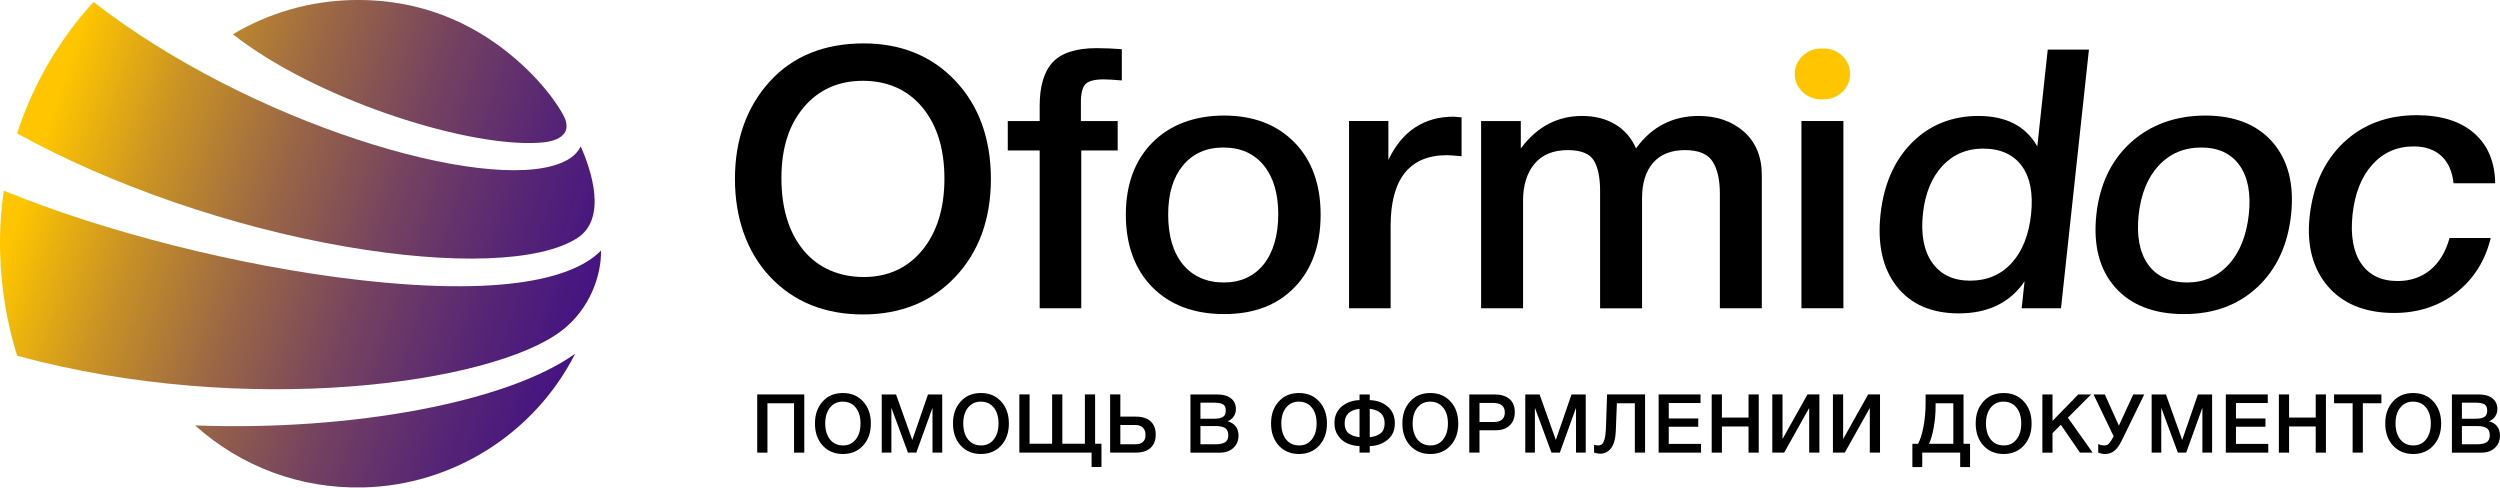
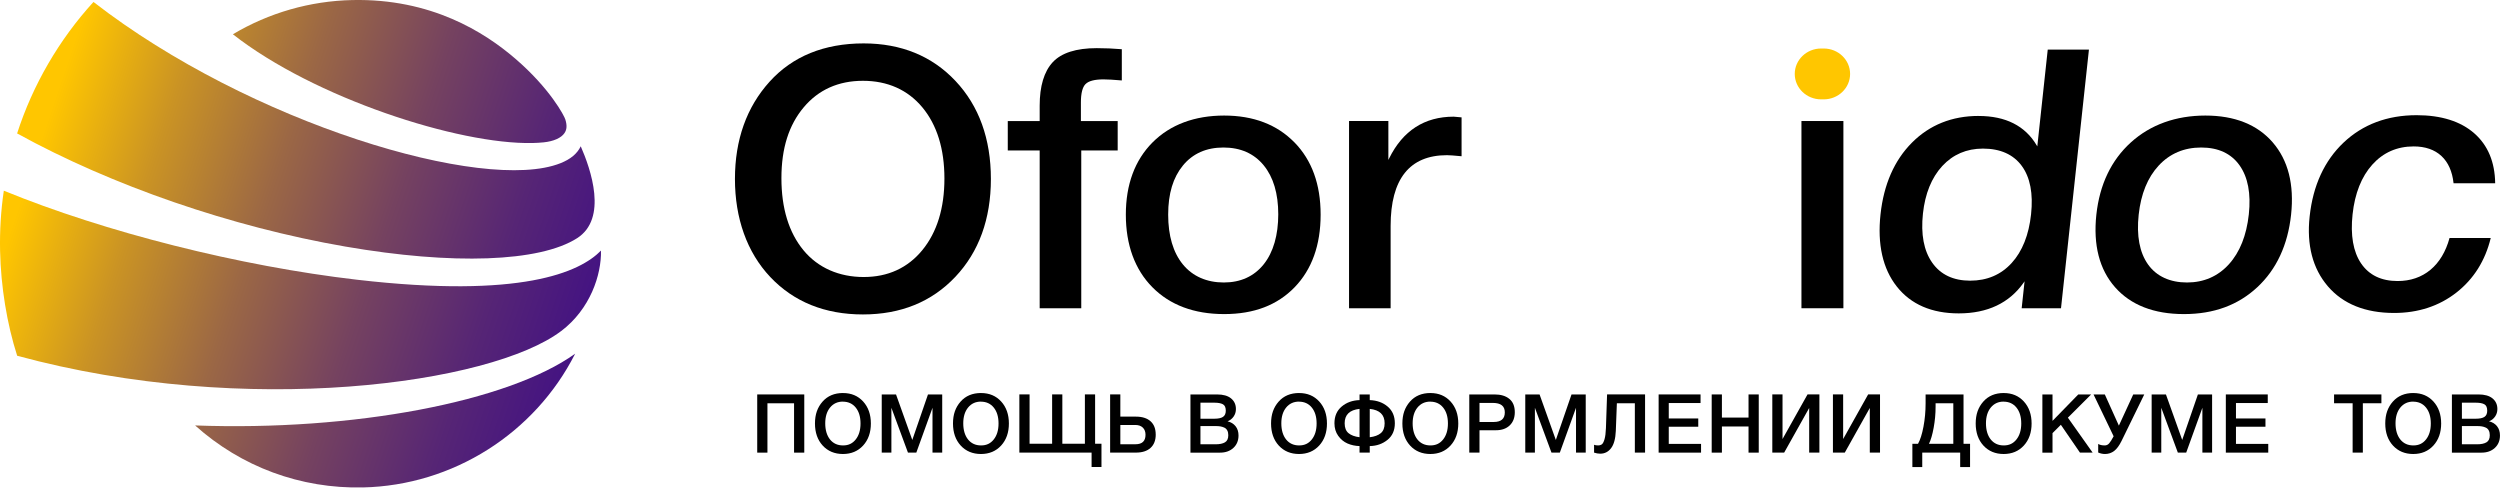
<svg xmlns="http://www.w3.org/2000/svg" xmlns:xlink="http://www.w3.org/1999/xlink" id="Layer_1" data-name="Layer 1" viewBox="0 0 895.71 174.67">
  <defs>
    <style> .cls-1 { fill: url(#linear-gradient); } .cls-1, .cls-2, .cls-3, .cls-4, .cls-5, .cls-6 { stroke-width: 0px; } .cls-2 { fill: url(#linear-gradient-4); } .cls-3 { fill: url(#linear-gradient-2); } .cls-4 { fill: url(#linear-gradient-3); } .cls-6 { fill: #ffc600; } </style>
    <linearGradient id="linear-gradient" x1="310.73" y1="77.68" x2="36.54" y2="-14.73" gradientUnits="userSpaceOnUse">
      <stop offset="0" stop-color="#300091" />
      <stop offset=".13" stop-color="#34048d" />
      <stop offset=".27" stop-color="#411084" />
      <stop offset=".41" stop-color="#562575" />
      <stop offset=".56" stop-color="#754260" />
      <stop offset=".71" stop-color="#9b6745" />
      <stop offset=".86" stop-color="#ca9324" />
      <stop offset="1" stop-color="#ffc600" />
    </linearGradient>
    <linearGradient id="linear-gradient-2" x1="280.97" y1="165.99" x2="6.78" y2="73.58" xlink:href="#linear-gradient" />
    <linearGradient id="linear-gradient-3" x1="273.24" y1="188.91" x2="-.95" y2="96.5" xlink:href="#linear-gradient" />
    <linearGradient id="linear-gradient-4" x1="297.44" y1="117.11" x2="23.25" y2="24.7" xlink:href="#linear-gradient" />
  </defs>
  <g>
    <path class="cls-6" d="m653.41,17.38h-.93c-5.22,0-9.45,4.08-9.45,9.11h0c0,5.03,4.23,9.11,9.45,9.11h.93c5.22,0,9.45-4.08,9.45-9.11h0c0-5.03-4.23-9.11-9.45-9.11Z" />
    <g>
      <g>
        <path class="cls-5" d="m288.16,141.32v20.85h-3.66v-17.68h-9.54v17.68h-3.66v-20.85h16.86Z" />
        <path class="cls-5" d="m302.06,140.82c2.95,0,5.34,1.01,7.19,3.03,1.84,2.02,2.77,4.65,2.77,7.89s-.93,5.87-2.78,7.89c-1.85,2.02-4.27,3.03-7.23,3.03s-5.4-1.01-7.25-3.02c-1.84-2.01-2.77-4.64-2.77-7.91s.9-5.77,2.71-7.83c1.81-2.06,4.26-3.09,7.36-3.09Zm-.06,3.07c-1.91,0-3.45.71-4.6,2.12-1.15,1.41-1.73,3.3-1.73,5.67s.57,4.34,1.71,5.77c1.14,1.42,2.7,2.14,4.67,2.14s3.41-.72,4.55-2.15c1.14-1.43,1.71-3.34,1.71-5.72s-.57-4.28-1.71-5.69-2.68-2.12-4.61-2.12Z" />
        <path class="cls-5" d="m337.58,141.32v20.85h-3.48v-16.07l-5.8,16.07h-2.99l-5.94-16.07v16.07h-3.46v-20.85h5.12l5.83,16.31,5.62-16.31h5.09Z" />
        <path class="cls-5" d="m351.51,140.82c2.95,0,5.34,1.01,7.19,3.03,1.84,2.02,2.77,4.65,2.77,7.89s-.93,5.87-2.78,7.89c-1.85,2.02-4.27,3.03-7.23,3.03s-5.4-1.01-7.25-3.02c-1.84-2.01-2.77-4.64-2.77-7.91s.9-5.77,2.71-7.83c1.81-2.06,4.26-3.09,7.36-3.09Zm-.06,3.07c-1.91,0-3.45.71-4.6,2.12-1.15,1.41-1.73,3.3-1.73,5.67s.57,4.34,1.71,5.77c1.14,1.42,2.7,2.14,4.67,2.14s3.41-.72,4.55-2.15c1.14-1.43,1.71-3.34,1.71-5.72s-.57-4.28-1.71-5.69-2.68-2.12-4.61-2.12Z" />
        <path class="cls-5" d="m365.22,162.16v-20.85h3.66v17.68h8.08v-17.68h3.66v17.68h8.08v-17.68h3.66v17.68h2.28v8.34h-3.54v-5.18h-25.88Z" />
        <path class="cls-5" d="m414.08,155.69c0,2.07-.62,3.66-1.86,4.79-1.24,1.12-2.99,1.68-5.26,1.68h-9.22v-20.85h3.66v7.96h5.56c2.28,0,4.04.56,5.27,1.67,1.23,1.11,1.84,2.69,1.84,4.74Zm-3.66.09c0-1.09-.32-1.95-.97-2.58-.64-.62-1.54-.94-2.69-.94h-5.36v6.91h5.42c2.4,0,3.6-1.13,3.6-3.4Z" />
        <path class="cls-5" d="m426.53,141.32h9.52c2.19,0,3.86.47,5.02,1.42,1.16.95,1.74,2.22,1.74,3.82,0,1-.27,1.89-.82,2.68-.55.79-1.27,1.36-2.17,1.71,1.21.29,2.17.88,2.87,1.76.7.88,1.05,1.98,1.05,3.31,0,1.83-.61,3.32-1.83,4.45-1.22,1.13-2.81,1.7-4.76,1.7h-10.63v-20.85Zm3.57,2.96v5.74h4.98c1.41,0,2.44-.22,3.1-.66.66-.44,1-1.18,1-2.21,0-1.17-.35-1.94-1.04-2.31-.69-.37-1.67-.56-2.94-.56h-5.09Zm0,8.37v6.53h5.47c1.41,0,2.51-.23,3.31-.7.8-.47,1.2-1.32,1.2-2.55,0-.68-.12-1.25-.37-1.71s-.6-.8-1.05-1.01c-.46-.21-.93-.36-1.42-.44s-1.06-.12-1.73-.12h-5.42Z" />
        <path class="cls-5" d="m465.47,140.82c2.95,0,5.34,1.01,7.19,3.03,1.84,2.02,2.77,4.65,2.77,7.89s-.93,5.87-2.78,7.89c-1.85,2.02-4.27,3.03-7.23,3.03s-5.4-1.01-7.25-3.02c-1.84-2.01-2.77-4.64-2.77-7.91s.9-5.77,2.71-7.83c1.81-2.06,4.26-3.09,7.36-3.09Zm-.06,3.07c-1.91,0-3.45.71-4.6,2.12-1.15,1.41-1.73,3.3-1.73,5.67s.57,4.34,1.71,5.77c1.14,1.42,2.7,2.14,4.67,2.14s3.41-.72,4.55-2.15,1.71-3.34,1.71-5.72-.57-4.28-1.71-5.69c-1.14-1.41-2.68-2.12-4.61-2.12Z" />
        <path class="cls-5" d="m499.75,151.65c0,2.56-.89,4.55-2.66,5.97-1.78,1.42-3.88,2.16-6.33,2.2v2.34h-3.66v-2.34c-1.54-.04-2.98-.35-4.3-.92-1.33-.58-2.44-1.49-3.34-2.75-.9-1.26-1.35-2.76-1.35-4.49,0-2.54.86-4.54,2.59-6,1.73-1.46,3.86-2.23,6.4-2.31v-2.02h3.66v2.02c2.58.1,4.72.87,6.43,2.33,1.71,1.45,2.56,3.45,2.56,5.99Zm-12.65,5.01v-10.16c-3.55.37-5.33,2.09-5.33,5.15,0,1.6.46,2.78,1.38,3.54s2.23,1.25,3.95,1.46Zm8.99-5.01c0-3.06-1.78-4.78-5.33-5.15v10.16c1.72-.21,3.04-.7,3.95-1.46.92-.76,1.38-1.94,1.38-3.54Z" />
        <path class="cls-5" d="m512.52,140.82c2.95,0,5.34,1.01,7.19,3.03,1.84,2.02,2.77,4.65,2.77,7.89s-.93,5.87-2.78,7.89-4.26,3.03-7.23,3.03-5.4-1.01-7.25-3.02c-1.84-2.01-2.77-4.64-2.77-7.91s.9-5.77,2.71-7.83c1.81-2.06,4.26-3.09,7.36-3.09Zm-.06,3.07c-1.91,0-3.44.71-4.6,2.12-1.15,1.41-1.73,3.3-1.73,5.67s.57,4.34,1.71,5.77c1.14,1.42,2.7,2.14,4.67,2.14s3.41-.72,4.55-2.15c1.14-1.43,1.71-3.34,1.71-5.72s-.57-4.28-1.71-5.69c-1.14-1.41-2.68-2.12-4.61-2.12Z" />
        <path class="cls-5" d="m526.42,141.32h9.05c2.24,0,4.02.53,5.31,1.6,1.3,1.06,1.95,2.65,1.95,4.76,0,1.99-.61,3.57-1.82,4.73-1.21,1.16-2.86,1.74-4.95,1.74h-5.88v8.02h-3.66v-20.85Zm3.66,3.05v6.82h5.09c2.65,0,3.98-1.14,3.98-3.43s-1.43-3.4-4.3-3.4h-4.77Z" />
        <path class="cls-5" d="m568.14,141.32v20.85h-3.48v-16.07l-5.8,16.07h-2.99l-5.94-16.07v16.07h-3.45v-20.85h5.12l5.83,16.31,5.62-16.31h5.09Z" />
        <path class="cls-5" d="m589.4,162.16h-3.66v-17.68h-6.44l-.38,9.93c-.12,2.77-.68,4.82-1.68,6.15-1.01,1.33-2.31,1.99-3.91,1.99-.7,0-1.43-.13-2.2-.38v-2.81c.39.16.87.23,1.43.23s1.02-.14,1.38-.41c.35-.27.66-.88.94-1.83.27-.95.44-2.26.5-3.94l.41-12.09h13.61v20.85Z" />
        <path class="cls-5" d="m609.28,141.32v3.08h-11.39v5.53h10.57v2.96h-10.57v6.15h11.57v3.13h-15.2v-20.85h15.02Z" />
        <path class="cls-5" d="m630.13,141.32v20.85h-3.66v-9.37h-9.54v9.37h-3.66v-20.85h3.66v8.29h9.54v-8.29h3.66Z" />
        <path class="cls-5" d="m634.99,162.16v-20.85h3.66v15.99l8.96-15.99h4.25v20.85h-3.66v-15.99l-8.96,15.99h-4.25Z" />
        <path class="cls-5" d="m656.71,162.16v-20.85h3.66v15.99l8.96-15.99h4.25v20.85h-3.66v-15.99l-8.96,15.99h-4.25Z" />
        <path class="cls-5" d="m705.84,167.35h-3.54v-5.18h-13.59v5.18h-3.54v-8.34h2.02c.8-1.41,1.45-3.45,1.96-6.15s.76-5.47.76-8.32v-3.22h13.59v17.68h2.34v8.34Zm-6-8.34v-14.52h-6.35v1.26c0,2.52-.23,5.02-.69,7.51-.46,2.49-1.02,4.41-1.68,5.75h8.72Z" />
        <path class="cls-5" d="m717.93,140.82c2.95,0,5.34,1.01,7.19,3.03,1.84,2.02,2.77,4.65,2.77,7.89s-.93,5.87-2.78,7.89c-1.85,2.02-4.26,3.03-7.23,3.03s-5.4-1.01-7.25-3.02c-1.84-2.01-2.77-4.64-2.77-7.91s.9-5.77,2.71-7.83c1.81-2.06,4.26-3.09,7.36-3.09Zm-.06,3.07c-1.91,0-3.44.71-4.6,2.12-1.15,1.41-1.73,3.3-1.73,5.67s.57,4.34,1.71,5.77c1.14,1.42,2.7,2.14,4.67,2.14s3.41-.72,4.55-2.15c1.14-1.43,1.71-3.34,1.71-5.72s-.57-4.28-1.71-5.69c-1.14-1.41-2.68-2.12-4.61-2.12Z" />
        <path class="cls-5" d="m749.23,141.32l-8.34,8.32,8.87,12.53h-4.54l-6.85-9.98-2.99,2.99v7h-3.63v-20.85h3.63v9.46l9.22-9.46h4.63Z" />
        <path class="cls-5" d="m757.28,156.31l-7.2-14.99h4.04l5.04,11.18,5.15-11.18h3.95l-8.11,16.6c-.84,1.72-1.74,2.94-2.69,3.66s-2.04,1.08-3.25,1.08c-.86,0-1.68-.18-2.46-.53v-3.07c.57.35,1.35.53,2.34.53.62,0,1.15-.24,1.58-.73.43-.49.96-1.32,1.58-2.49l.03-.06Z" />
        <path class="cls-5" d="m792.56,141.32v20.85h-3.48v-16.07l-5.8,16.07h-2.99l-5.94-16.07v16.07h-3.45v-20.85h5.12l5.83,16.31,5.62-16.31h5.09Z" />
        <path class="cls-5" d="m812.5,141.32v3.08h-11.39v5.53h10.57v2.96h-10.57v6.15h11.57v3.13h-15.2v-20.85h15.02Z" />
-         <path class="cls-5" d="m833.34,141.32v20.85h-3.66v-9.37h-9.54v9.37h-3.66v-20.85h3.66v8.29h9.54v-8.29h3.66Z" />
        <path class="cls-5" d="m853.22,141.32v3.16h-6.65v17.68h-3.66v-17.68h-6.65v-3.16h16.95Z" />
        <path class="cls-5" d="m864.67,140.82c2.95,0,5.34,1.01,7.19,3.03,1.84,2.02,2.77,4.65,2.77,7.89s-.93,5.87-2.78,7.89c-1.85,2.02-4.26,3.03-7.23,3.03s-5.4-1.01-7.25-3.02c-1.84-2.01-2.77-4.64-2.77-7.91s.9-5.77,2.71-7.83c1.81-2.06,4.26-3.09,7.36-3.09Zm-.06,3.07c-1.91,0-3.44.71-4.6,2.12-1.15,1.41-1.73,3.3-1.73,5.67s.57,4.34,1.71,5.77c1.14,1.42,2.7,2.14,4.67,2.14s3.41-.72,4.55-2.15c1.14-1.43,1.71-3.34,1.71-5.72s-.57-4.28-1.71-5.69c-1.14-1.41-2.68-2.12-4.61-2.12Z" />
        <path class="cls-5" d="m878.49,141.32h9.52c2.19,0,3.86.47,5.02,1.42,1.16.95,1.74,2.22,1.74,3.82,0,1-.27,1.89-.82,2.68-.55.79-1.27,1.36-2.17,1.71,1.21.29,2.17.88,2.87,1.76.7.88,1.05,1.98,1.05,3.31,0,1.83-.61,3.32-1.83,4.45-1.22,1.13-2.81,1.7-4.76,1.7h-10.63v-20.85Zm3.57,2.96v5.74h4.98c1.4,0,2.44-.22,3.1-.66.66-.44.99-1.18.99-2.21,0-1.17-.35-1.94-1.04-2.31-.69-.37-1.67-.56-2.94-.56h-5.1Zm0,8.37v6.53h5.48c1.4,0,2.51-.23,3.31-.7s1.2-1.32,1.2-2.55c0-.68-.12-1.25-.37-1.71-.24-.46-.6-.8-1.05-1.01s-.93-.36-1.42-.44-1.06-.12-1.73-.12h-5.42Z" />
      </g>
      <g>
        <path class="cls-5" d="m355.02,64.11c0-14.34-4.26-26.15-12.67-35.09-8.4-8.94-19.48-13.47-32.91-13.47-14.15,0-25.49,4.62-33.72,13.73-8.23,9.11-12.4,20.83-12.4,34.83s4.26,26.26,12.67,35.15c8.4,8.89,19.57,13.4,33.18,13.4s24.66-4.53,33.11-13.47c8.45-8.94,12.74-20.74,12.74-35.09Zm-24.55,25.49c-5.25,6.41-12.33,9.65-21.03,9.65s-16.32-3.23-21.57-9.59c-5.24-6.35-7.9-15.04-7.9-25.82s2.68-19.06,7.97-25.37c5.3-6.32,12.44-9.52,21.23-9.52s16.05,3.2,21.3,9.52c5.24,6.31,7.9,14.89,7.9,25.5s-2.66,19.23-7.9,25.63Z" />
        <path class="cls-5" d="m377.17,22.29c-3.1,3.35-4.67,8.59-4.67,15.57v5.51h-11.43v10.54h11.43v56.54h14.9v-56.54h13.05v-10.54h-13.18v-6.68c0-3.25.56-5.46,1.66-6.57,1.1-1.11,3.26-1.68,6.43-1.68,1.5,0,3.71.13,6.57.38v-11.19c-2.99-.25-6.01-.38-8.99-.38-7.36,0-12.67,1.7-15.76,5.04Z" />
        <path class="cls-5" d="m463.77,51.02c-6.22-6.38-14.69-9.62-25.18-9.62s-19.3,3.24-25.65,9.62c-6.35,6.38-9.57,15.09-9.57,25.88s3.2,19.63,9.51,26.01c6.3,6.38,14.96,9.62,25.72,9.62s19.07-3.24,25.25-9.62c6.17-6.38,9.31-15.13,9.31-26.01s-3.15-19.5-9.37-25.88Zm-11,43.67c-3.47,4.33-8.28,6.52-14.31,6.52s-11.13-2.17-14.64-6.46c-3.5-4.27-5.28-10.28-5.28-17.86s1.78-13.32,5.28-17.59c3.51-4.28,8.39-6.45,14.51-6.45s10.97,2.15,14.44,6.39c3.46,4.23,5.21,10.13,5.21,17.53s-1.75,13.6-5.21,17.92Z" />
        <path class="cls-5" d="m497.72,56.73l-.29.58v-13.95h-14.09v67.08h14.9v-29.49c0-16.82,6.79-25.35,20.19-25.35.88,0,2.64.13,5.23.38v-13.93l-2.82-.25c-10.46,0-18.24,5.02-23.12,14.93Z" />
-         <path class="cls-5" d="m624.83,47.18c-4.26-3.74-9.7-5.64-16.18-5.64-9.32,0-16.84,3.85-22.34,11.43l-.15.21-.11-.24c-1.59-3.61-4.08-6.44-7.4-8.42-3.32-1.98-7.3-2.98-11.83-2.98-8.7,0-15.99,3.8-21.67,11.3l-.27.36v-9.83h-14.22v67.08h15.03v-38.63c0-5.41,1.37-9.81,4.07-13.09,2.71-3.29,6.73-4.95,11.95-4.95,4.7,0,7.84,1.25,9.34,3.73,1.49,2.45,2.24,6.12,2.24,10.92v42.03h15.03v-39.42c0-5.41,1.33-9.68,3.94-12.7,2.62-3.02,6.46-4.56,11.41-4.56s8.22,1.39,9.95,4.12c1.71,2.71,2.58,6.52,2.58,11.31v41.24h15.03v-47.64c0-6.63-2.15-11.88-6.4-15.62Z" />
        <rect class="cls-5" x="645.43" y="43.36" width="15.03" height="67.08" />
        <path class="cls-5" d="m708.89,41.54c-9.5,0-17.53,3.21-23.85,9.55-6.33,6.34-10.12,14.98-11.28,25.69-1.17,10.79.8,19.5,5.84,25.89,5.04,6.38,12.5,9.61,22.19,9.61,10.3,0,18.12-3.71,23.25-11.02l.33-.48-1.04,9.67h14.09l10.01-92.67h-14.76l-3.74,34.67-.23-.39c-4.13-6.98-11.12-10.51-20.8-10.51Zm18.81,35.24c-.8,7.4-3.14,13.28-6.96,17.46-3.83,4.2-8.83,6.32-14.86,6.32s-10.61-2.17-13.61-6.46c-3-4.27-4.11-10.19-3.31-17.59.77-7.14,3.1-12.86,6.91-17.01,3.83-4.15,8.73-6.26,14.58-6.26,6.2,0,10.88,2.08,13.91,6.19,3.02,4.1,4.14,9.94,3.34,17.34Z" />
        <path class="cls-5" d="m814.29,51.02c-5.53-6.38-13.65-9.62-24.14-9.62s-19.65,3.24-26.69,9.62c-7.04,6.38-11.2,15.09-12.37,25.88-1.17,10.88,1.08,19.63,6.7,26.01,5.62,6.38,13.92,9.62,24.68,9.62s19.42-3.24,26.28-9.62c6.86-6.38,10.94-15.13,12.11-26.01,1.16-10.79-1.05-19.5-6.58-25.88Zm-15.72,43.67c-3.94,4.33-8.99,6.52-15.01,6.52s-10.9-2.17-13.95-6.46c-3.04-4.27-4.17-10.28-3.35-17.86.8-7.4,3.21-13.32,7.18-17.59,3.98-4.28,9.09-6.45,15.21-6.45s10.74,2.15,13.75,6.39c3,4.23,4.12,10.13,3.32,17.53-.82,7.57-3.22,13.6-7.15,17.92Z" />
        <path class="cls-5" d="m892.39,85.28h-14.76c-1.35,4.91-3.65,8.74-6.84,11.39-3.22,2.67-7.18,4.02-11.77,4.02-5.85,0-10.25-2.13-13.09-6.33-2.83-4.18-3.85-10.1-3.04-17.59.81-7.49,3.19-13.47,7.07-17.79,3.89-4.33,8.87-6.52,14.81-6.52,4.14,0,7.49,1.15,9.95,3.43,2.43,2.26,3.9,5.54,4.35,9.76h14.91c-.1-7.59-2.61-13.61-7.48-17.88-4.91-4.31-11.86-6.5-20.66-6.5-10.49,0-19.29,3.3-26.17,9.81-6.88,6.51-10.97,15.42-12.16,26.47-1.11,10.27,1.09,18.69,6.53,25.03,5.44,6.34,13.43,9.55,23.74,9.55,8.62,0,16.14-2.47,22.35-7.34,6.17-4.84,10.29-11.4,12.26-19.52Z" />
      </g>
    </g>
  </g>
  <g>
    <path class="cls-1" d="m190.79,51.24c1.41-.03,2.74-.11,4-.24h0c3.56-.37,6.28-1.57,7.45-3.31.87-1.28.96-2.78.32-4.85-.32-1.24-5.53-11.19-18.02-21.89C173.56,11.53,154.5-.6,126.19.02c-15.1.33-29.85,4.56-42.75,12.26,29.06,22.79,80.82,39.54,107.35,38.96Z" />
    <path class="cls-3" d="m201.06,118.62c10.44-7.91,14.45-20.19,14.26-28.84-7.54,7.75-28.51,17.26-87.34,10.45-42.05-4.87-90.41-17.07-126.61-31.91C.32,75.41-.13,82.67.03,89.93c.28,12.77,2.45,26.07,6.12,37.53,82.06,22.31,169.9,10.09,194.9-8.85Z" />
    <path class="cls-4" d="m69.9,152.43c16.54,14.84,37.79,22.71,60.13,22.21,32.21-.71,61.59-19.37,76.04-47.92-23.95,17.2-79.49,27.8-136.17,25.71Z" />
    <path class="cls-2" d="m206.75,85.35c11.07-7.05,4.92-24.73,1.32-32.94-1.26,2.65-3.64,4.63-7.3,6.08-27.2,10.79-111.16-14.25-167.28-57.79C21.16,14.21,11.72,30.46,6.13,47.81c33.96,18.71,76.75,33.46,117.54,40.52,38.61,6.68,69.67,5.57,83.08-2.98Z" />
  </g>
</svg>